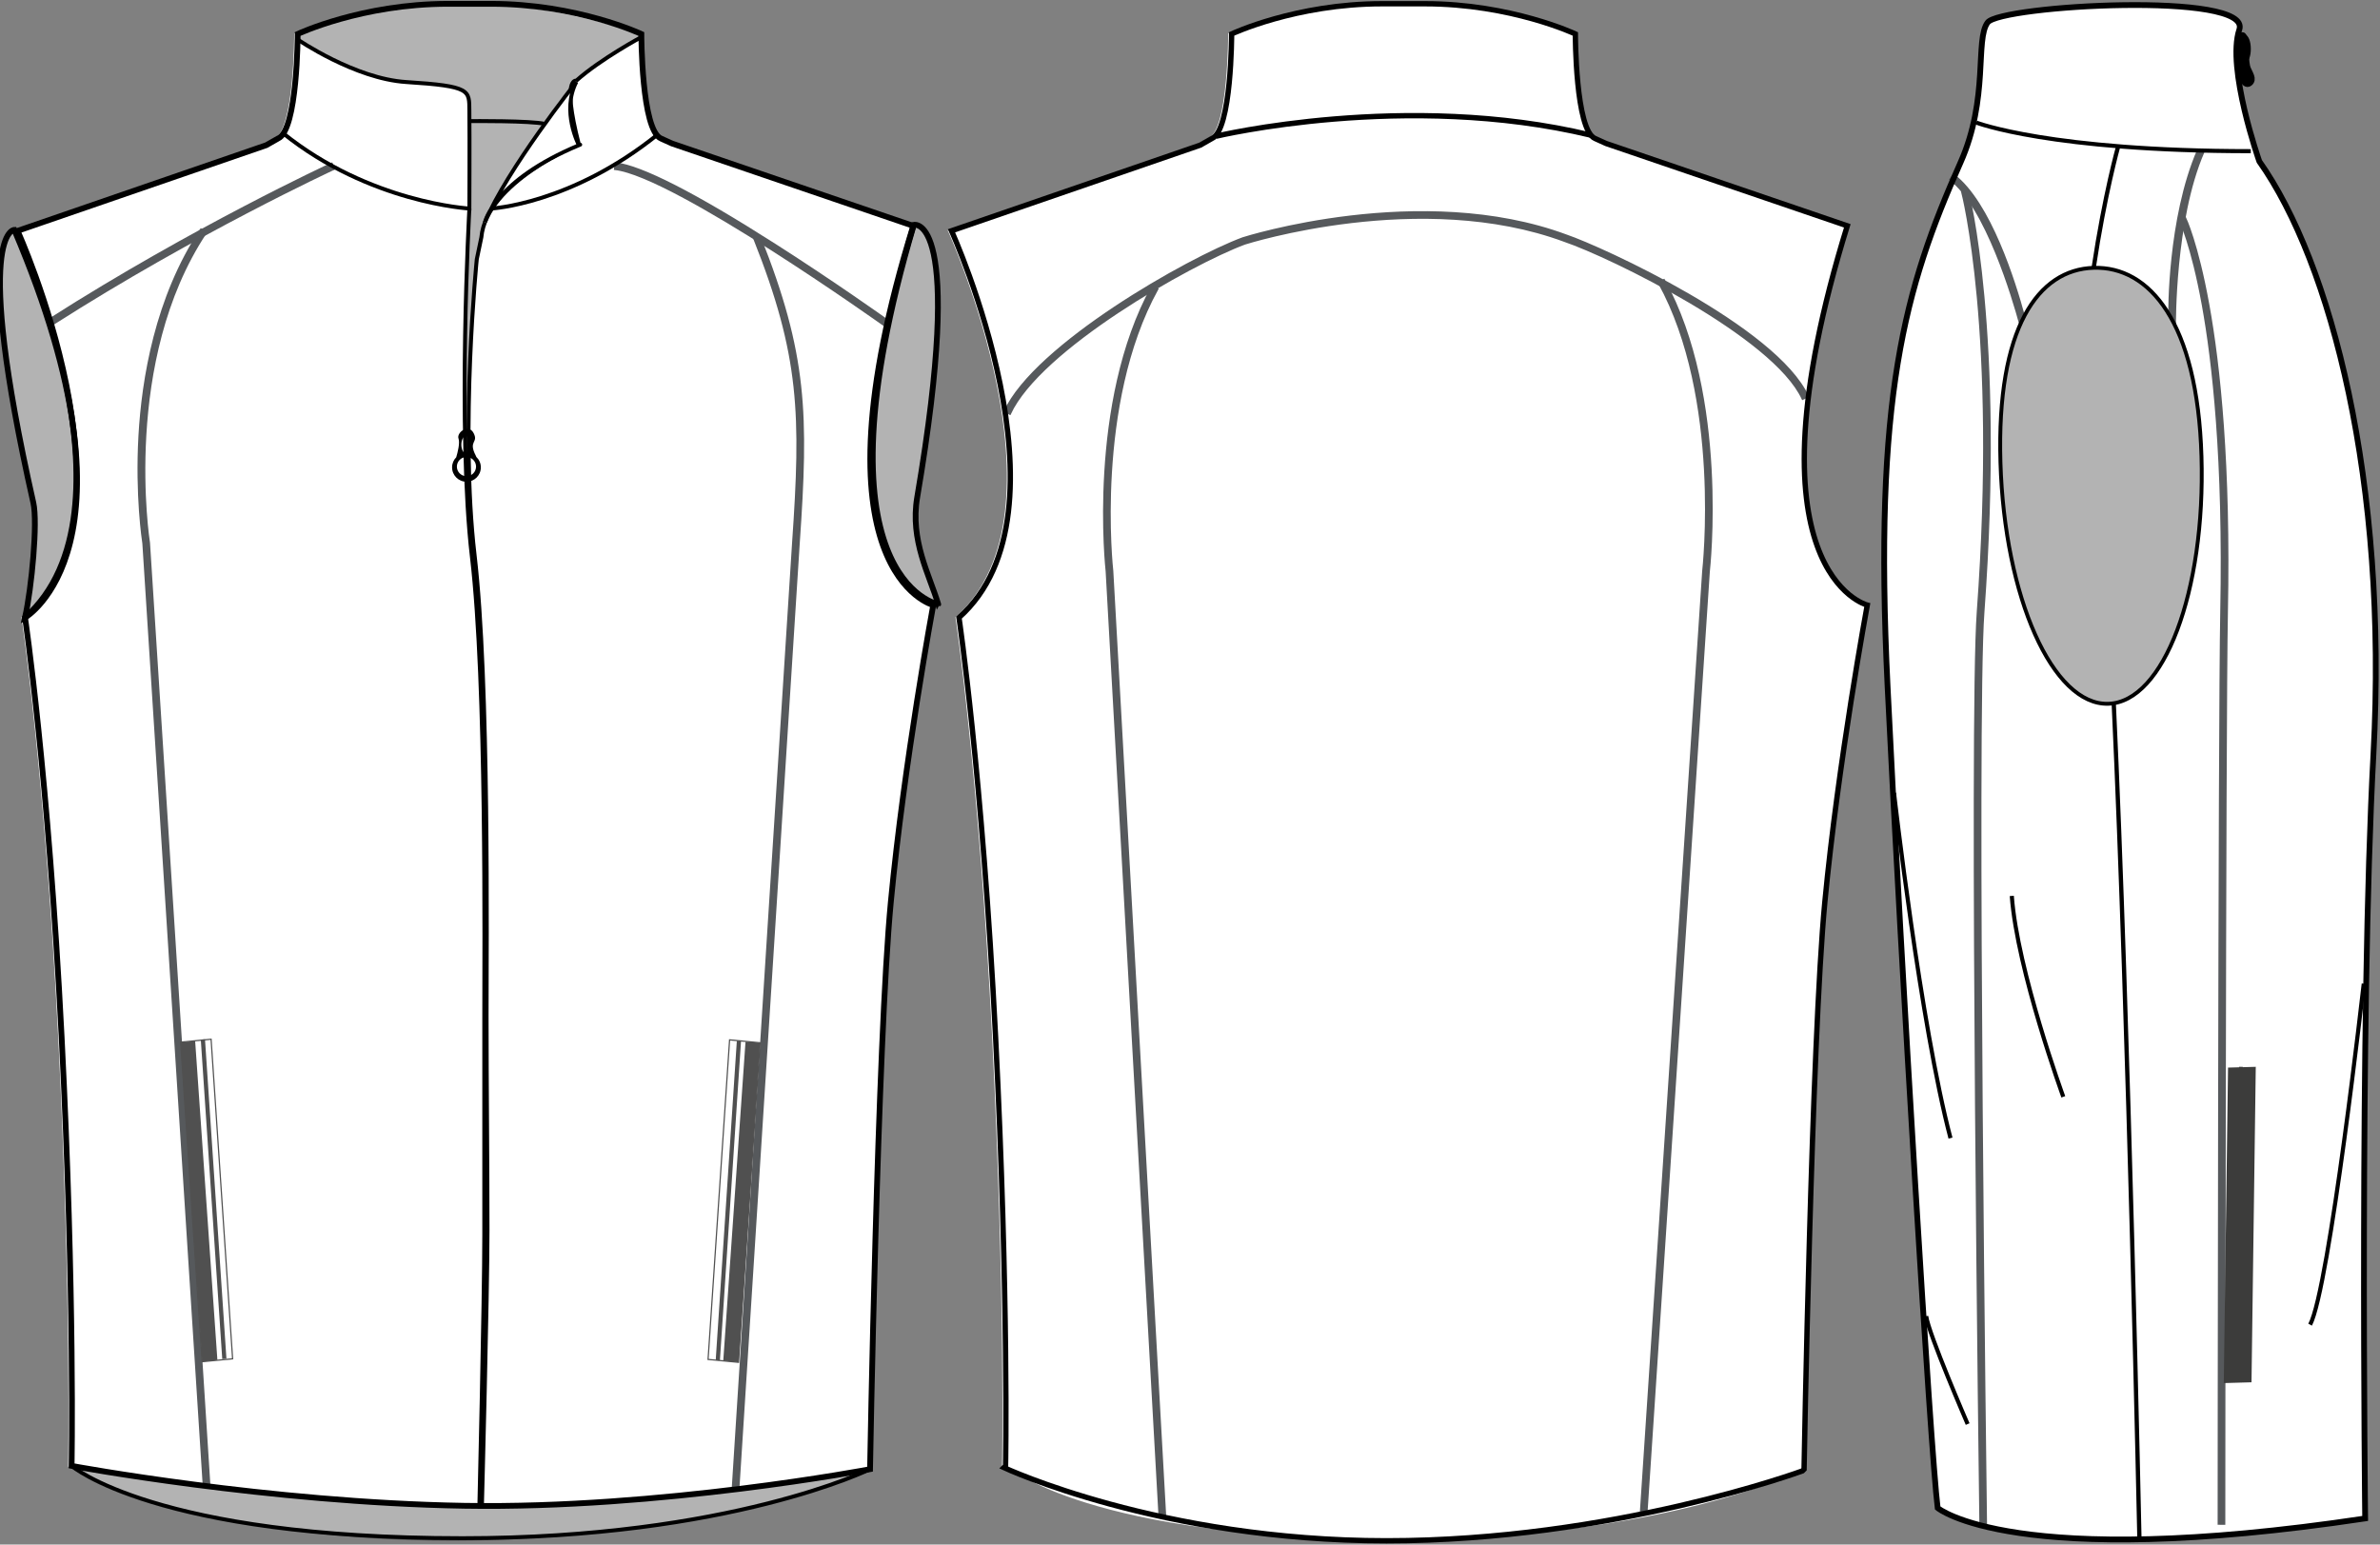
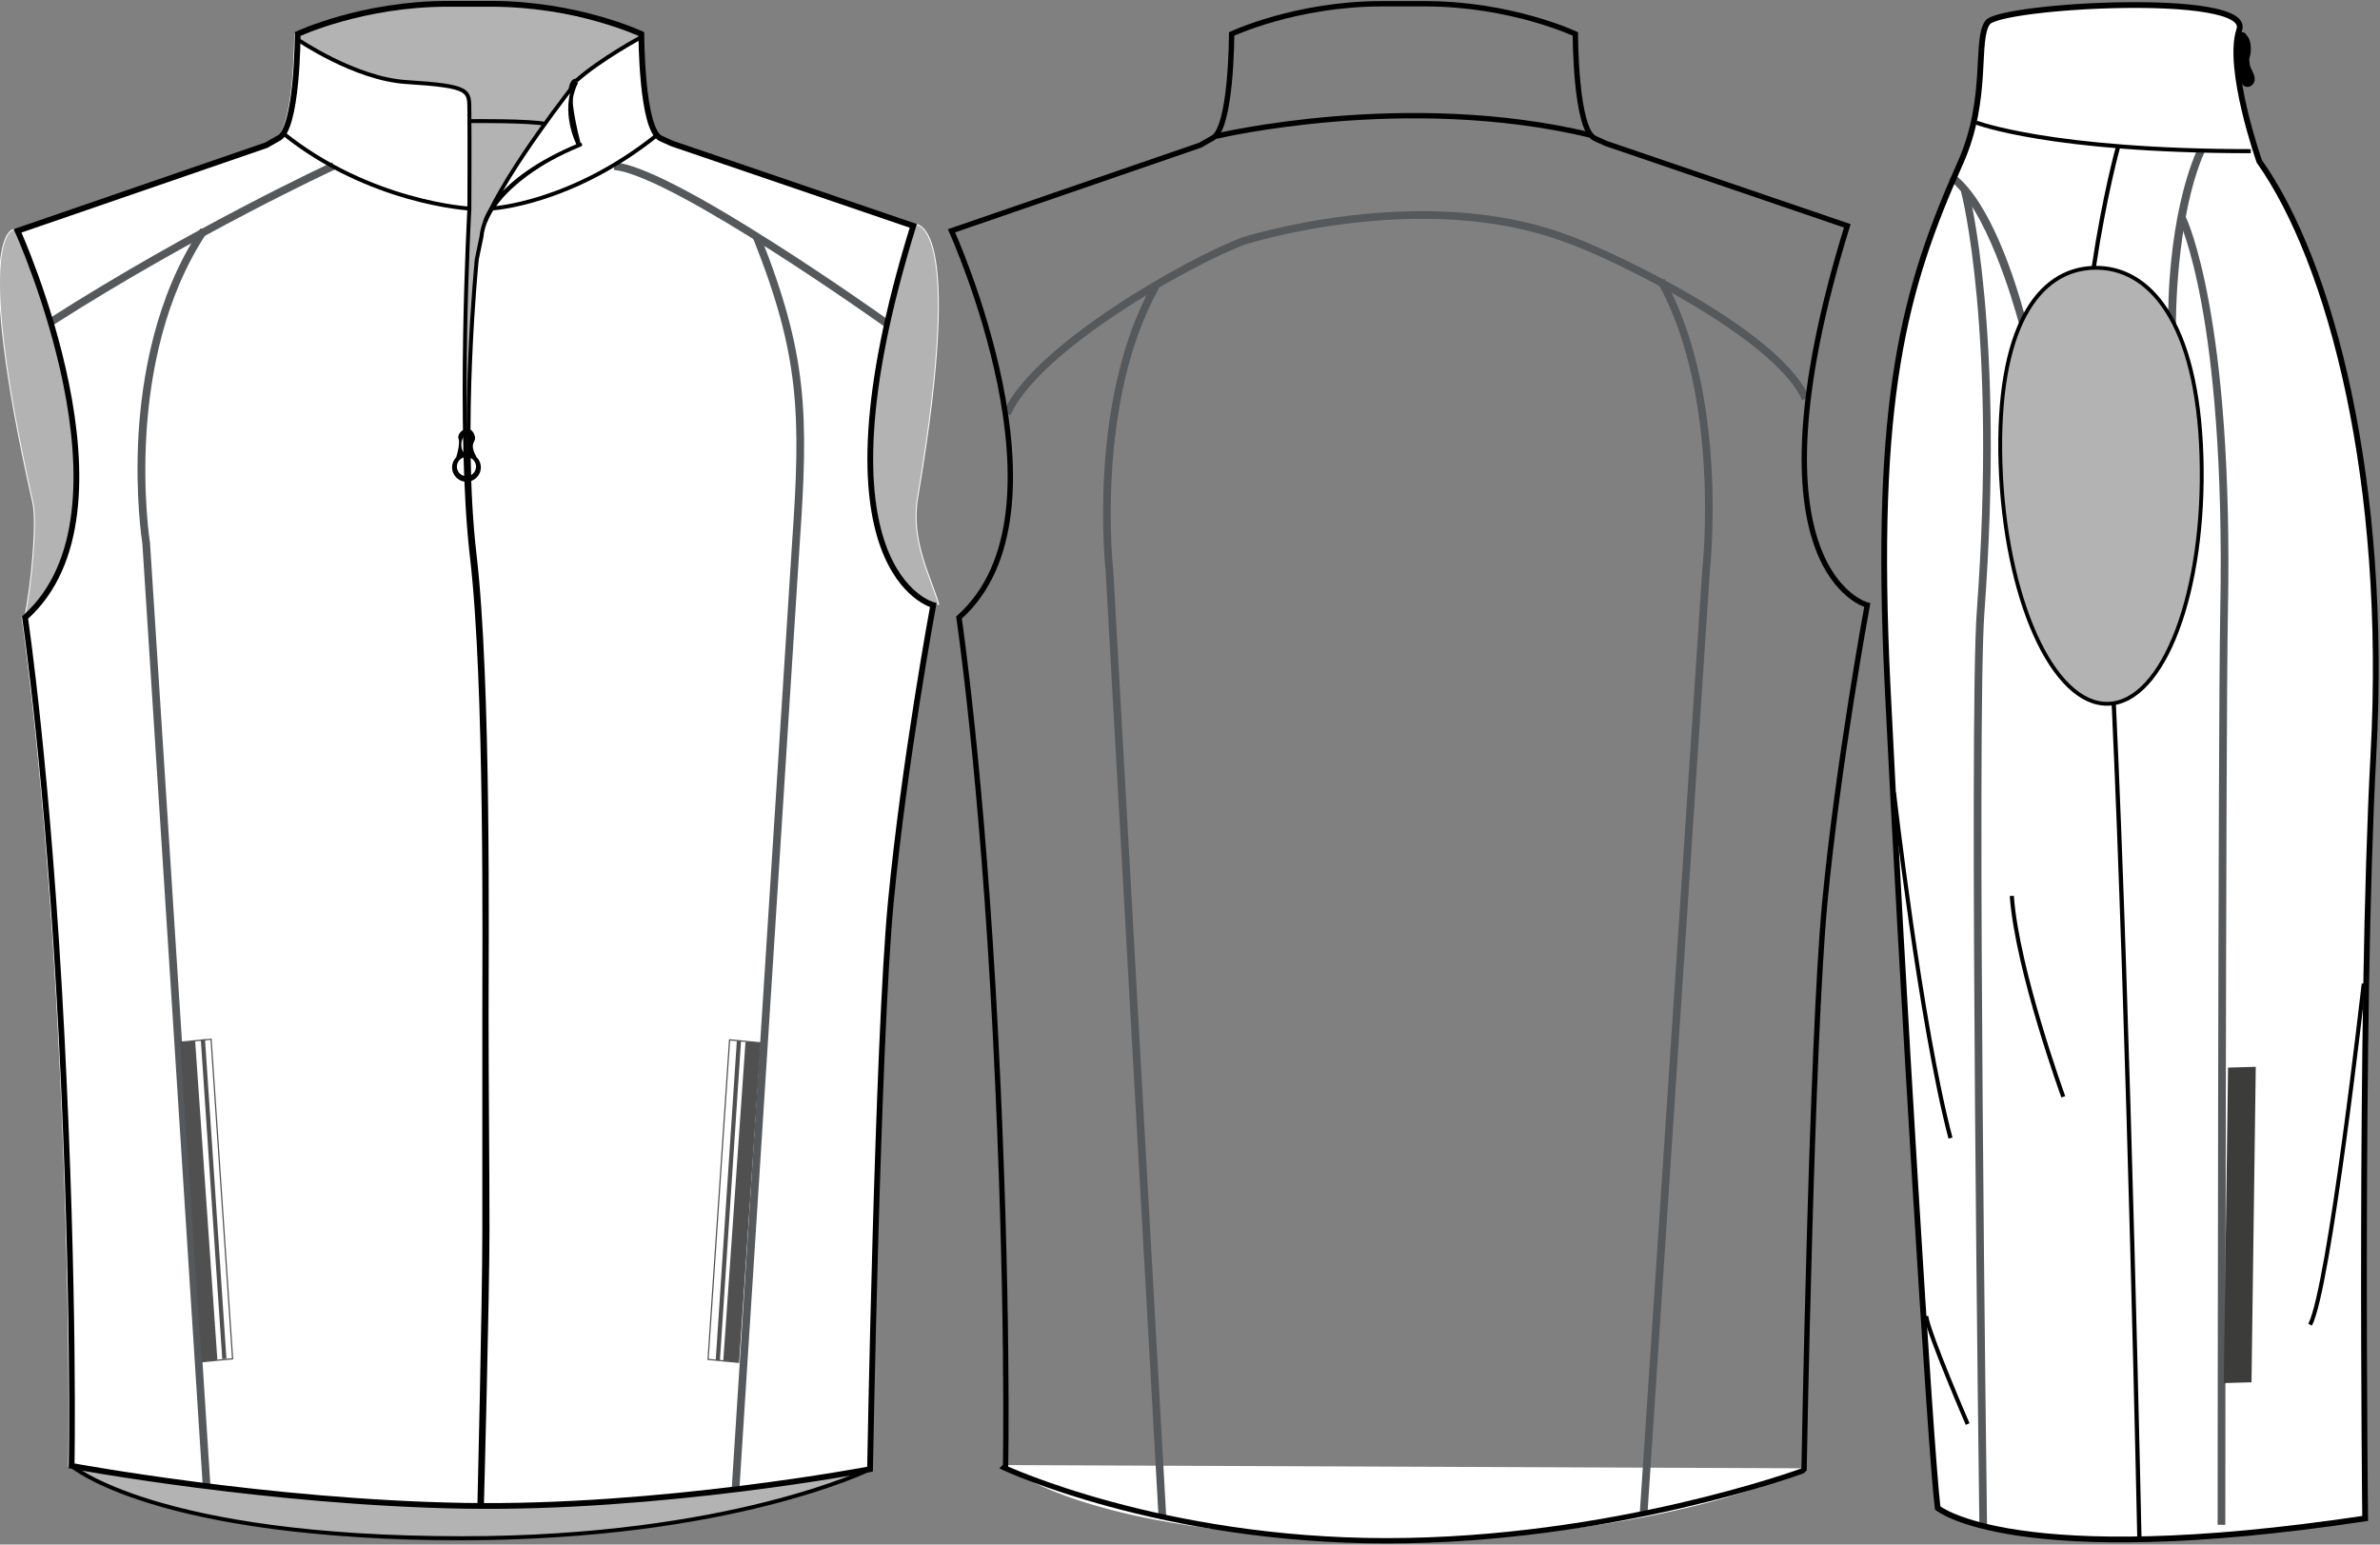
<svg xmlns="http://www.w3.org/2000/svg" version="1.1" width="1238.673" height="803.899">
  <rect width="100%" height="100%" fill="#808080" stroke="none" />
  <defs />
  <g id="id0:id0" transform="matrix(1.0,0,0,1.0,0.0,0.0)">
    <g id="id0:primary_1_" class="primary" fill="#FFFFFF" stroke="#FFFFFF">
      <path fill="#FFFFFF" d="M342.763,72.117c-10.27-4.288-10.27-54.416-10.27-54.416S299.134,1.987,254.214,1.987h-22.319   c-44.917,0-78.279,15.714-78.279,15.714s0.003,50.128-10.27,54.416l-6.084,3.459L7.834,120.158c0,0,66.227,145.874,3.896,201.28   c0,0,12.119,81.377,19.045,218.16c6.927,136.783,5.193,223.357,5.193,223.357S138.127,782,240.28,783.733   c102.153,1.729,211.233-19.051,211.233-19.051s3.896-222.484,10.822-295.207c6.924-72.721,22.078-154.53,22.078-154.53   s-66.23-16.882-10.391-197.384L348.496,74.708L342.763,72.117z" class="primary" stroke="#FFFFFF" />
      <path fill="#FFFFFF" d="M37.882,763.56l414.932,1.122c0,0-72.719,35.934-212.101,35.932   C80.819,800.612,37.882,763.56,37.882,763.56z" class="primary" stroke="#FFFFFF" />
      <path fill="#FFFFFF" d="M7.435,119.631c0,0-22.107,0.096,9.921,142.073c2.318,10.271-0.862,44.151-4.327,59.734   C13.029,321.438,77.536,284.32,7.435,119.631z" class="primary" stroke="#FFFFFF" />
      <path fill="#FFFFFF" d="M475.605,117.019c0,0,26.988-6.6,1.762,141.773c-3.83,22.532,6.389,40.421,10.939,55.723   C488.308,314.515,420.957,301.828,475.605,117.019z" class="primary" stroke="#FFFFFF" />
      <path fill="#FFFFFF" d="M245.145,63.021c0,0,44.331-1.298,54.245,3.895l1.752,7.792c0,0-46.374,19.155-50.749,49.671   s-5.831,62.657-5.831,62.657l-2.045,31.166l-0.872-55.19l2.917-54.541L245.145,63.021z" class="primary" stroke="#FFFFFF" />
    </g>
    <g id="id0:secondary_1_" class="secondary" fill="#56595C" stroke="#56595C">
      <path fill="#56595C" d="M27.928,168.431l-1.614-2.529C100.447,118.59,171.956,85.469,172.67,85.14l1.256,2.725   C173.214,88.192,101.881,121.233,27.928,168.431z" class="secondary" stroke="#56595C" />
      <path fill="#56595C" d="M460.297,169.346c-1.089-0.778-109.307-77.837-140.25-81.354l0.338-2.98   c13.371,1.519,41.296,15.781,82.998,42.388c30.952,19.748,58.385,39.31,58.658,39.505L460.297,169.346z" class="secondary" stroke="#56595C" />
      <path fill="#56595C" d="M106.029,773.578L74.588,282.863c-0.235-1.505-3.781-24.958-2.039-55.966   c1.656-29.479,8.563-72.046,32.064-107.435l2.499,1.66c-44.296,66.702-29.704,160.396-29.552,161.334l0.017,0.145l31.445,490.785   L106.029,773.578z" class="secondary" stroke="#56595C" />
      <path fill="#56595C" d="M384.274,775.602l-2.994-0.191l31.455-492.809c4.62-66.576,4.078-97.477-20.18-158.392l2.787-1.11   c24.488,61.496,25.04,92.639,20.386,159.702L384.274,775.602z" class="secondary" stroke="#56595C" />
    </g>
    <g id="id0:outline">
      <path fill="none" stroke="#000000" stroke-width="2.051" stroke-miterlimit="10" d="M452.814,764.682   c0,0-72.719,35.934-212.101,35.932c-159.894-0.002-203.446-37.658-203.446-37.658" />
      <path opacity="0.3" d="M452.814,764.682c0,0-109.08,20.779-211.236,19.051C139.425,782,37.267,762.956,37.267,762.956l-0.863,0.867   c0,0,63.226,38.09,199.119,38.09c127.381,0,216.426-36.359,216.426-36.359L452.814,764.682z" />
      <path fill="#3F3E3E" d="M298.806,44.841c0,0-43.163,56.487-46.663,70.772c0,0,9.334-24.024,48.999-40.906   c0,0-9.334-11.687-1.463-32.139" />
      <path opacity="0.3" enable-background="new    " d="M245.145,63.021c0,0,44.331-1.298,54.245,3.895l1.752,7.792   c0,0-46.374,19.155-50.749,49.671s-5.831,62.657-5.831,62.657l-2.045,31.166l-0.872-55.19l2.917-54.541L245.145,63.021z" />
      <path d="M247.912,237.832c-0.091-0.207-0.145-0.385-0.263-0.619c-4.137-7.938,1.5-6.553-1.125-11.731   c-2.631-5.175-9.017-0.346-7.892,2.758c0.847,2.339-0.481,7.402-1.191,9.765c-1.329,1.349-2.156,3.2-2.156,5.246   c0,4.136,3.354,7.486,7.487,7.486s7.485-3.351,7.485-7.486C250.257,241.115,249.349,239.196,247.912,237.832z M242.414,226.987   c1.271,0,2.306,1.998,2.306,4.464c0,2.464-1.034,4.459-2.306,4.459c-1.273,0-2.306-1.995-2.306-4.459   C240.108,228.985,241.141,226.987,242.414,226.987z M242.772,247.855c-2.754,0-4.989-2.234-4.989-4.987   c0-2.758,2.235-4.991,4.989-4.991c2.753,0,4.989,2.232,4.989,4.991C247.762,245.622,245.525,247.855,242.772,247.855z" />
      <path fill="none" stroke="#000000" stroke-width="2.051" stroke-miterlimit="10" d="M244.949,63.021   c0,0,31.607-0.257,38.607,1.475" />
      <polygon fill="#505050" points="113.142,707.899 105.215,708.747 94.011,542.413 101.568,541.881  " />
      <rect x="27.659" y="622.893" transform="matrix(-0.067 -0.998 0.998 -0.067 -504.123 776.704)" fill="#505050" width="166.636" height="2.183" />
      <path fill="#505050" d="M104.922,709.09l-0.022-0.322L93.679,542.129l16.476-1.57l0.02,0.322l11.22,166.633L104.922,709.09z    M94.343,542.696l11.161,165.709l15.223-1.457L109.57,541.243L94.343,542.696z" />
      <rect x="378.164" y="541.636" transform="matrix(-0.998 -0.066 0.066 -0.998 716.333 1273.633)" fill="#505050" width="2.184" height="166.637" />
      <path fill="#505050" d="M384.658,709.417l-16.475-1.576l11.24-166.955l16.475,1.57L384.658,709.417z M368.849,707.274l15.223,1.457   l11.164-165.709l-15.229-1.453L368.849,707.274z" />
      <polygon fill="#505050" points="376.425,708.225 384.353,709.073 395.556,542.739 388,542.208  " />
      <path fill="none" stroke="#000000" stroke-width="3" stroke-miterlimit="10" d="M344.062,72.117   c-10.27-4.288-10.27-54.416-10.27-54.416s-33.359-15.714-78.28-15.714h-22.319c-44.918,0-78.279,15.714-78.279,15.714   s0.002,50.128-10.271,54.416l-6.084,3.459L9.133,120.158c0,0,66.227,145.874,3.896,201.28c0,0,12.119,81.377,19.045,218.16   C39,676.381,37.267,762.956,37.267,762.956S139.425,782,241.578,783.733c102.156,1.729,211.236-19.051,211.236-19.051   s3.895-222.484,10.82-295.207c6.926-72.721,22.076-154.53,22.076-154.53s-66.227-16.882-10.389-197.384L349.796,74.708   L344.062,72.117z" />
      <path fill="none" stroke="#000000" stroke-width="2.051" stroke-miterlimit="10" d="M334.101,19.13   c0,0-21.34,11.429-34.172,22.858c0,0-7.696-2.015,1.283,32.988c0,0-48.121,19.999-50.69,48.568l-2.384,11.429   c0,0-8.841,88.133-1.141,153.843c7.699,65.718,6.254,204.276,6.254,239.999c0,35.713,0.479,77.139,0.479,111.422   c0,34.285-2.885,142.49-2.885,142.49" />
      <path fill="none" stroke="#000000" stroke-width="2.051" stroke-miterlimit="10" d="M342.324,69.976   c-45.201,36.426-86.664,38.566-86.664,38.566" />
      <path fill="none" stroke="#000000" stroke-width="2.051" stroke-miterlimit="10" d="M244.287,108.542   c0,0-6.36,115.715,1.337,181.426c7.696,65.716,6.42,204.283,6.42,239.994c0,35.715,0,78.57,0,112.857s-2.573,141.777-2.573,141.777   " />
      <path fill="none" stroke="#000000" stroke-width="2.051" stroke-miterlimit="10" d="M154.916,20.558   c0,0,29.834,20.458,56.501,22.142c33.92,2.141,32.754,4.305,32.87,15c0.162,15.172,0,50.842,0,50.842s-51.872-2.855-97.068-39.282" />
      <path opacity="0.3" enable-background="new    " d="M155.898,16.705c0,0,38.106-16.016,89.829-14.718   c51.722,1.298,87.884,16.45,87.884,16.45s-30.43,19.261-33.934,24.131c-3.495,4.87-7.604,6.6-16.545,22.619   c0,0-8.631-4.333-37.988-2.167l-0.878-10.064c0,0-0.288-7.467-8.456-7.792c-8.167-0.324-34.706-2.922-37.915-3.895   c-3.208-0.975-40.247-16.881-42.29-20.453C153.564,17.246,155.898,16.705,155.898,16.705z" />
      <path opacity="0.3" enable-background="new    " d="M7.435,119.631c0,0-22.107,0.096,9.921,142.073   c2.318,10.271-0.862,44.151-4.327,59.734C13.029,321.438,77.536,284.32,7.435,119.631z" />
      <path opacity="0.3" enable-background="new    " d="M475.605,117.019c0,0,26.988-6.6,1.762,141.773   c-3.83,22.532,6.389,40.421,10.939,55.723C488.308,314.515,420.957,301.828,475.605,117.019z" />
-       <path fill="none" stroke="#000000" stroke-width="3" stroke-miterlimit="10" enable-background="new    " d="M7.435,119.631   c0,0-22.107,0.096,9.921,142.073c2.318,10.271-0.862,44.151-4.327,59.734C13.029,321.438,77.536,284.32,7.435,119.631z" />
-       <path fill="none" stroke="#000000" stroke-width="3" stroke-miterlimit="10" enable-background="new    " d="M475.605,117.019   c0,0,26.988-6.6,1.762,141.773c-3.83,22.532,6.389,40.421,10.939,55.723C488.308,314.515,420.957,301.828,475.605,117.019z" />
    </g>
    <path id="id0:primary_2_" fill="#FFFFFF" d="M300.005,42.604c0,0-36.314,45.705-47.592,72.975c0,0,4.725-21.584,48.875-39.987  c1.678-0.699,0,0,0,0S291.99,57.932,300.005,42.604" class="primary" stroke="#FFFFFF" />
    <path fill="none" stroke="#000000" stroke-width="2" stroke-miterlimit="10" d="M300.005,42.604c0,0-36.314,45.705-47.592,72.975  c0,0,4.725-21.584,48.875-39.987c1.678-0.699,0,0,0,0S291.99,57.932,300.005,42.604" />
  </g>
  <g id="id1:id1" transform="matrix(1.0,0,0,1.0,-414.255,-151.532)">
    <g id="id1:primary_1_" class="primary" fill="#FFFFFF" stroke="#FFFFFF">
      <path fill="#FFFFFF" d="M939.212,914.583l412.67,1.668c0,0-71.43,35.928-210.826,35.928   C981.152,952.179,939.212,914.583,939.212,914.583z" class="primary" stroke="#FFFFFF" />
-       <path fill="#FFFFFF" d="M1243.121,223.617c-10.271-4.287-10.271-54.419-10.271-54.419s-33.359-15.718-78.289-15.718h-22.32   c-44.918,0-78.283,15.718-78.283,15.718s0.004,50.132-10.271,54.419l-6.088,3.459l-129.434,44.586   c0,0,66.229,145.888,3.895,201.294c0,0,12.113,81.389,19.045,218.184s5.193,223.38,5.193,223.38s102.168,19.038,204.332,20.778   c102.16,1.729,211.254-19.049,211.254-19.049s3.896-222.512,10.82-295.238c6.922-72.727,22.078-154.543,22.078-154.543   s-66.234-16.885-10.391-197.403l-125.541-42.855L1243.121,223.617z" class="primary" stroke="#FFFFFF" />
    </g>
    <g id="id1:secondary_1_" class="secondary" fill="#56595C" stroke="#56595C">
      <path fill="#56595C" d="M1017.728,941.195l-27.541-492.277c-0.093-0.781-9.72-87.639,23.821-148.397l2.627,1.45   c-33.083,59.926-23.561,145.829-23.46,146.69l27.549,492.366L1017.728,941.195z" class="secondary" stroke="#56595C" />
      <path fill="#56595C" d="M1271.262,938.015l-2.994-0.197l32.387-489.083c0.111-0.968,10.053-90.111-23.018-150.017l2.627-1.45   c33.54,60.758,23.483,150.838,23.378,151.741L1271.262,938.015z" class="secondary" stroke="#56595C" />
      <path fill="#56595C" d="M939.872,366.966l-2.725-1.254c15.895-34.553,95.049-79.449,123.907-90.184   c0.982-0.319,92.888-29.473,168.462-1.416c18.185,6.165,109.053,47.703,125.65,83.788l-2.725,1.254   c-15.078-32.779-100.168-74.159-123.93-82.215c-74.646-27.714-165.563,1.127-166.473,1.422   C1033.58,288.95,955.431,333.144,939.872,366.966z" class="secondary" stroke="#56595C" />
    </g>
    <g id="id1:outline">
      <path fill="none" stroke="#000000" stroke-width="2.78" stroke-miterlimit="10" d="M1047.207,222.423   c0,0,99.014-23.689,195.037-0.538" />
      <path fill="none" stroke="#000000" stroke-width="2.78" stroke-miterlimit="10" d="M936.728,915.384   c0,0,81.395,38.099,199.143,38.099s216.443-36.367,216.443-36.367l0.865-0.863c0,0,3.895-222.512,10.82-295.238   c6.93-72.727,22.08-154.543,22.08-154.543s-66.232-16.885-10.393-197.403l-125.533-42.855l-5.736-2.594   c-10.268-4.287-10.268-54.419-10.268-54.419s-33.365-15.718-78.287-15.718h-22.32c-44.926,0-78.287,15.718-78.287,15.718   s0,50.132-10.275,54.419l-6.078,3.459L909.46,271.663c0,0,66.234,145.888,3.896,201.293c0,0,12.119,81.389,19.049,218.184   c6.926,136.798,5.191,223.38,5.191,223.38L936.728,915.384z" />
    </g>
  </g>
  <g id="id2:id2" transform="matrix(1.0,0,0,1.0,-642.941,-152.329)">
    <g id="id2:primary_1_" class="primary" fill="#FFFFFF" stroke="#FFFFFF">
      <path fill="#FFFFFF" d="M1663.291,236.949c-29.174,65.452-45.291,122.245-37.955,272.589   c7.336,150.35,22.324,397.395,26.066,427.66c0,0,39.143,32.963,222.492,5.457c0,0-3.033-262.154,4.314-397.841   c7.66-142.15-22.146-255.839-59.398-308.499c0,0-17.104-48.484-10.406-68.577c6.699-20.093-124.277-12.658-130.975-3.729   C1670.732,172.944,1678.236,203.416,1663.291,236.949z" class="primary" stroke="#FFFFFF" />
      <path fill="#FFFFFF" d="M1684.082,393.093c2.102,70.198,27.219,126.399,56.109,125.538c28.893-0.865,50.613-58.465,48.516-128.664   c-2.096-70.19-27.219-99.108-56.109-98.243C1703.708,292.589,1681.986,322.899,1684.082,393.093z" class="primary" stroke="#FFFFFF" />
    </g>
    <g id="id2:secondary_1_" class="secondary" fill="#56595C" stroke="#56595C">
      <path fill="#56595C" d="M1694.383,321.206c-3.713-13.674-17.737-61.137-36.465-75.458l1.822-2.383   c18.944,14.487,31.798,55.88,36.635,73.701L1694.383,321.206z" class="secondary" stroke="#56595C" />
      <path fill="#56595C" d="M1673.597,945.477c-0.056-4.172-5.521-417.86-1.354-474.629c10.705-145.833-7.895-217.741-8.084-218.451   l2.898-0.772c0.19,0.714,18.92,73.112,8.178,219.442c-4.158,56.642,1.306,470.2,1.361,474.37L1673.597,945.477z" class="secondary" stroke="#56595C" />
      <path fill="#56595C" d="M1800.607,945.457l-3-0.002c0.002-4.17,0.226-417.668,1.357-474.529   c1.588-79.701-4.342-130.926-9.596-159.864c-5.693-31.357-11.841-44.026-11.902-44.15l2.688-1.333   c0.249,0.501,24.868,51.926,21.811,205.407C1800.833,527.817,1800.609,941.287,1800.607,945.457z" class="secondary" stroke="#56595C" />
      <path fill="#56595C" d="M1771.917,316.202c-0.007-0.528-0.533-49.993,15.005-85.803l2.752,1.194   c-15.279,35.213-14.764,89.844-14.757,90.366L1771.917,316.202z" class="secondary" stroke="#56595C" />
    </g>
    <g id="id2:outline">
-       <line fill="none" stroke="#3C3C3B" stroke-width="2.063" stroke-miterlimit="10" x1="1809.285" y1="707.597" x2="1807.078" y2="871.724" />
      <polygon fill="#3C3C3B" points="1814.742,871.791 1800.308,872.201 1802.529,707.994 1816.958,707.593  " />
      <path fill="#3F3E3E" stroke="#000000" stroke-width="4.067" stroke-miterlimit="10" d="M1812.347,177.793   c0,3.285-1.012,5.95-2.268,5.95s-2.268-2.665-2.268-5.95c0-3.289,1.012-5.954,2.268-5.954   C1811.335,171.84,1812.347,174.505,1812.347,177.793z" />
      <path fill="#3F3E3E" stroke="#000000" stroke-width="4.067" stroke-miterlimit="10" d="M1811.195,175.748   c0,0,0,9.488,1.117,12.277c1.115,2.792,3.348,5.584,1.115,7.256c-2.232,1.676-4.654-3.722-4.281-17.488   S1811.195,175.748,1811.195,175.748z" />
      <path fill="none" stroke="#000000" stroke-width="2.222" stroke-miterlimit="10" d="M1743.038,518.358   c7.722,164.519,13.405,436.593,13.405,436.593" />
      <path fill="none" stroke="#000000" stroke-width="2.222" stroke-miterlimit="10" d="M1745.335,228.577   c0,0-6.98,24.693-12.738,63.148" />
      <path fill="none" stroke="#000000" stroke-width="3" stroke-miterlimit="10" d="M1663.285,236.949   c-29.172,65.452-45.289,122.245-37.953,272.589c7.332,150.35,22.324,397.395,26.066,427.66c0,0,39.143,32.963,222.492,5.457   c0,0-3.033-262.154,4.314-397.841c7.66-142.15-22.146-255.839-59.398-308.499c0,0-17.104-48.484-10.406-68.577   c6.699-20.093-124.277-12.658-130.975-3.729C1670.728,172.944,1678.232,203.416,1663.285,236.949z" />
      <path fill="none" stroke="#000000" stroke-width="2.132" stroke-miterlimit="10" d="M1671.478,216.121   c0,0,38.699,14.887,142.883,14.887" />
      <path fill="none" stroke="#000000" stroke-width="2.132" stroke-miterlimit="10" d="M1716.791,723.203   c0,0-24.021-65.896-26.811-104.56" />
      <path fill="none" stroke="#000000" stroke-width="2.132" stroke-miterlimit="10" d="M1628.683,564.972   c0,0,13.768,120.56,29.396,179.724" />
      <path fill="none" stroke="#000000" stroke-width="2.132" stroke-miterlimit="10" d="M1645.429,837.343   c1.115,8.935,21.578,56.188,21.578,56.188" />
      <path fill="none" stroke="#000000" stroke-width="2.132" stroke-miterlimit="10" d="M1873.148,664.32   c0,0-17.861,158.516-27.906,177.487" />
      <path opacity="0.3" enable-background="new    " d="M1684.082,393.093c2.102,70.198,27.219,126.399,56.109,125.538   c28.893-0.865,50.613-58.465,48.516-128.664c-2.096-70.19-27.219-99.108-56.109-98.243   C1703.708,292.589,1681.986,322.899,1684.082,393.093z" />
      <path fill="none" stroke="#000000" stroke-width="2" stroke-miterlimit="10" enable-background="new    " d="M1684.082,393.093   c2.102,70.198,27.219,126.399,56.109,125.538c28.893-0.865,50.613-58.465,48.516-128.664c-2.096-70.19-27.219-99.108-56.109-98.243   C1703.708,292.589,1681.986,322.899,1684.082,393.093z" />
    </g>
  </g>
</svg>